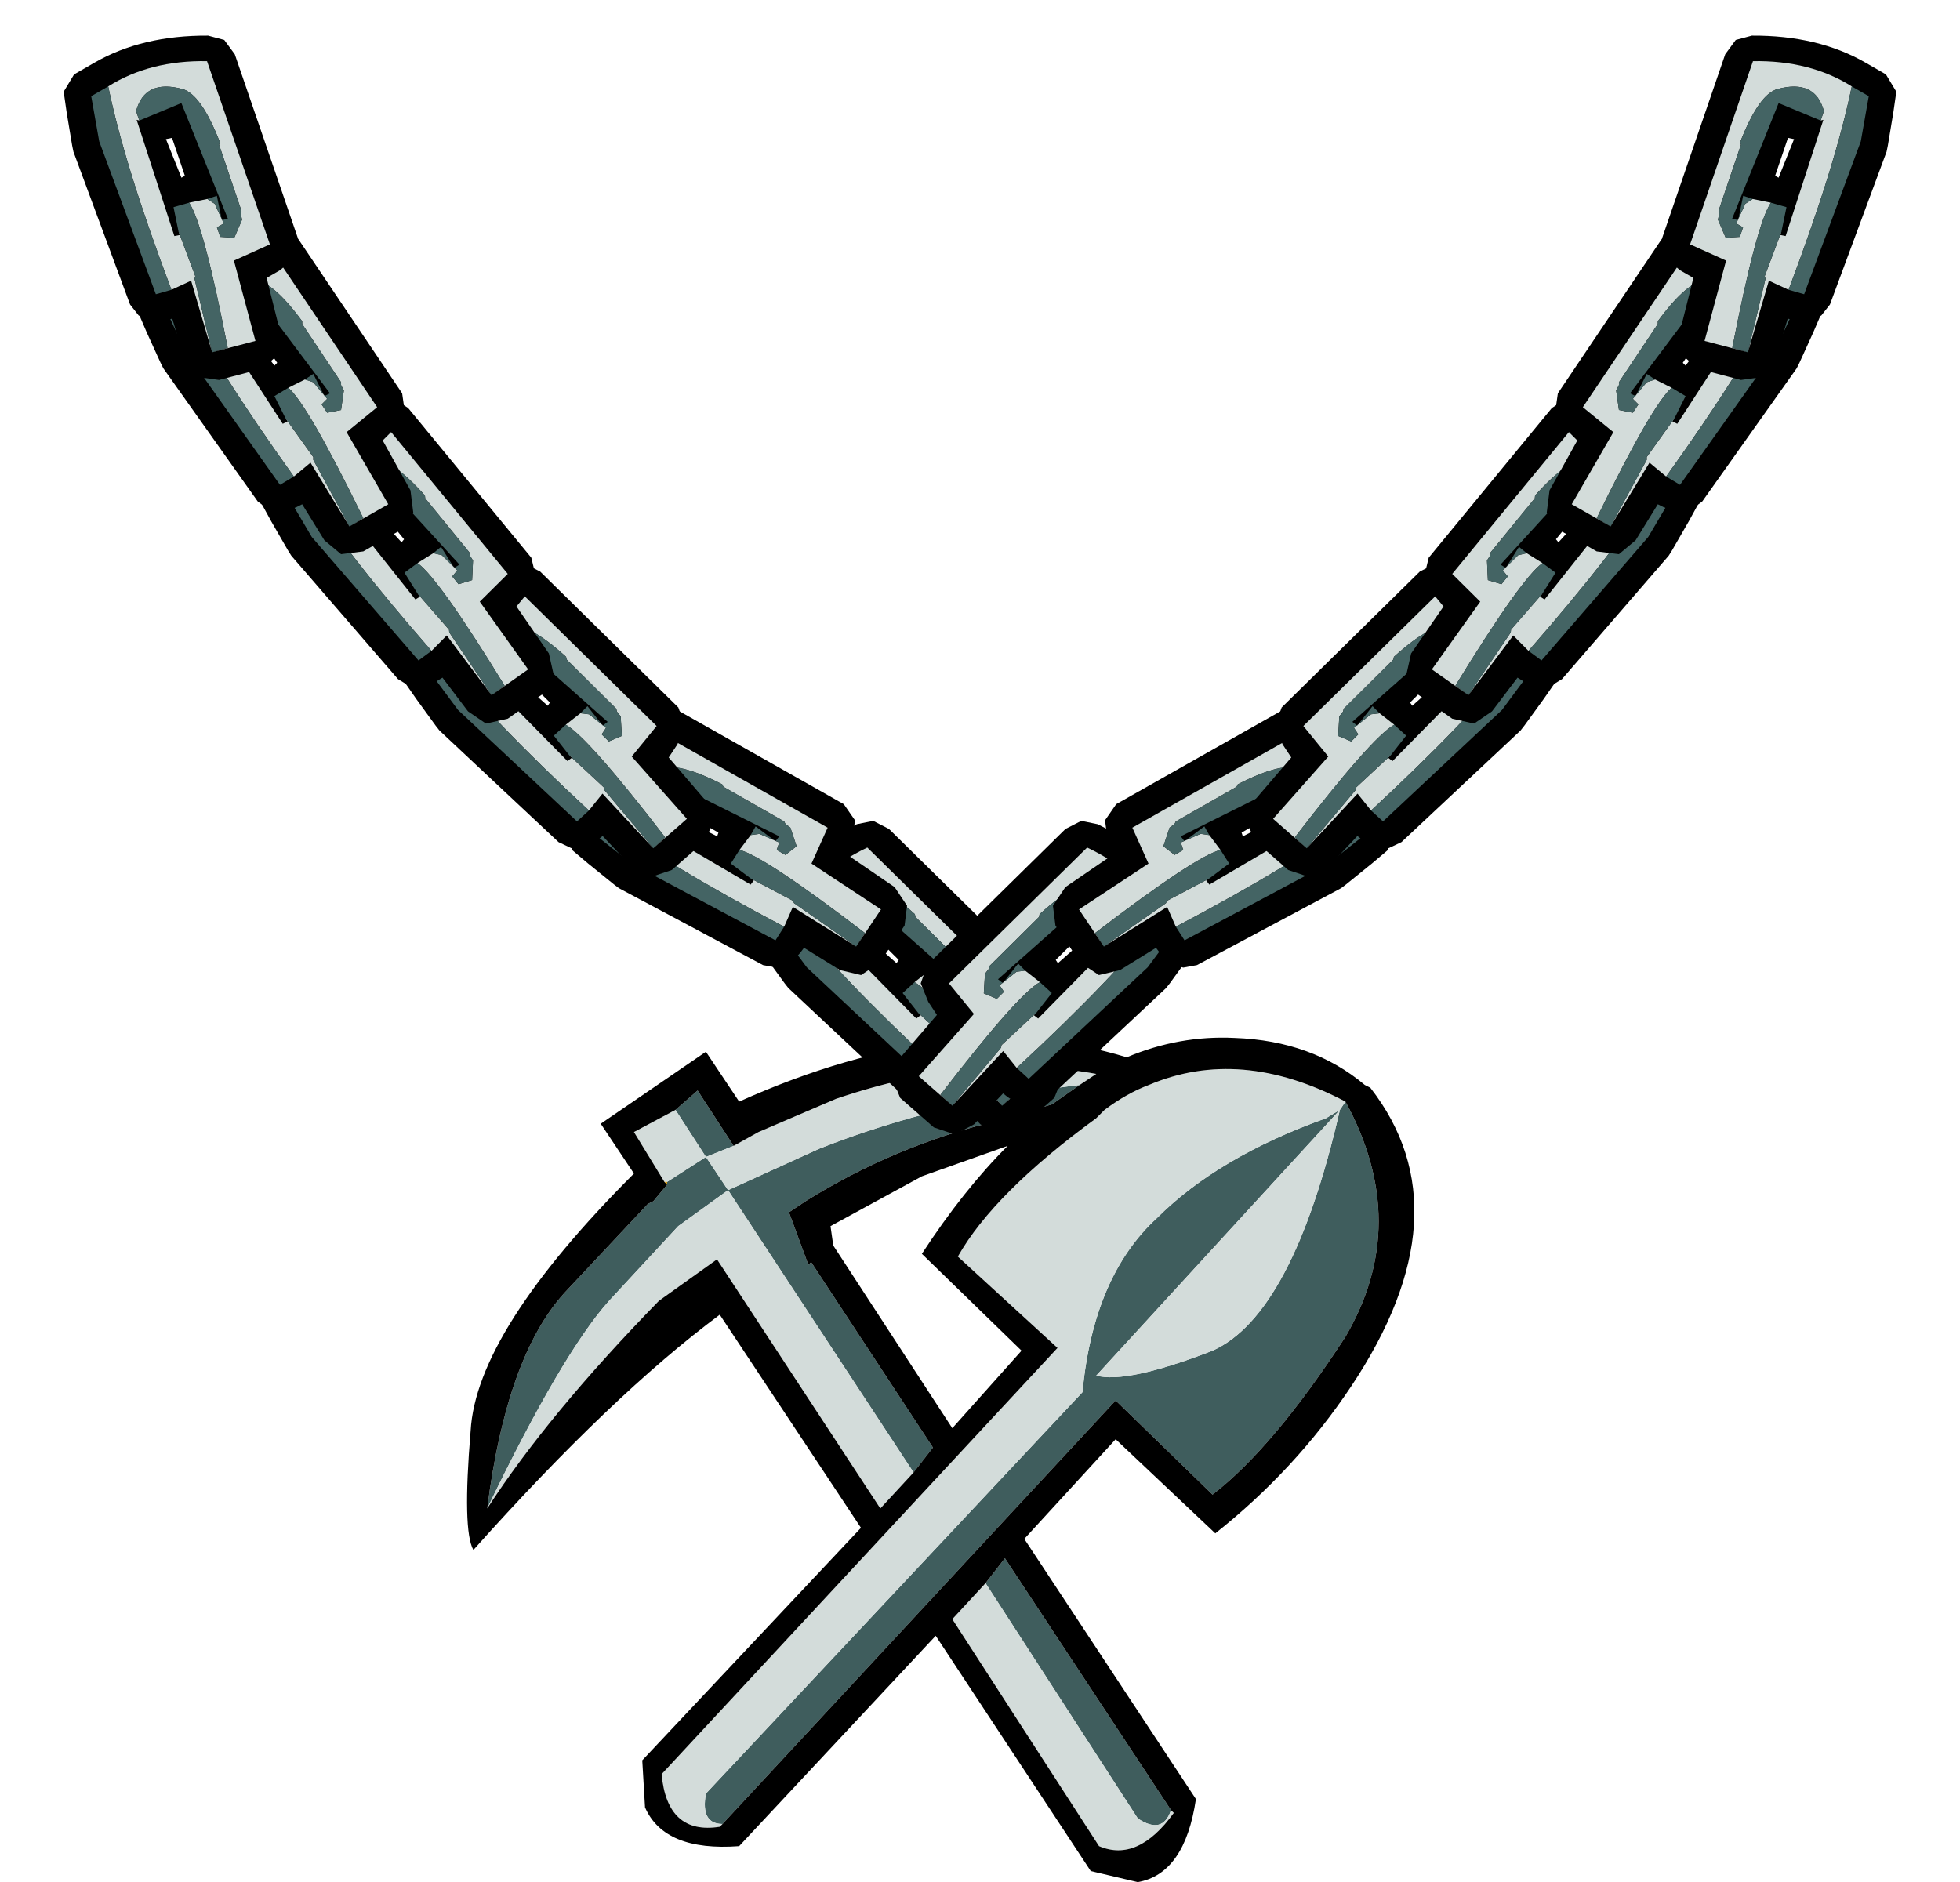
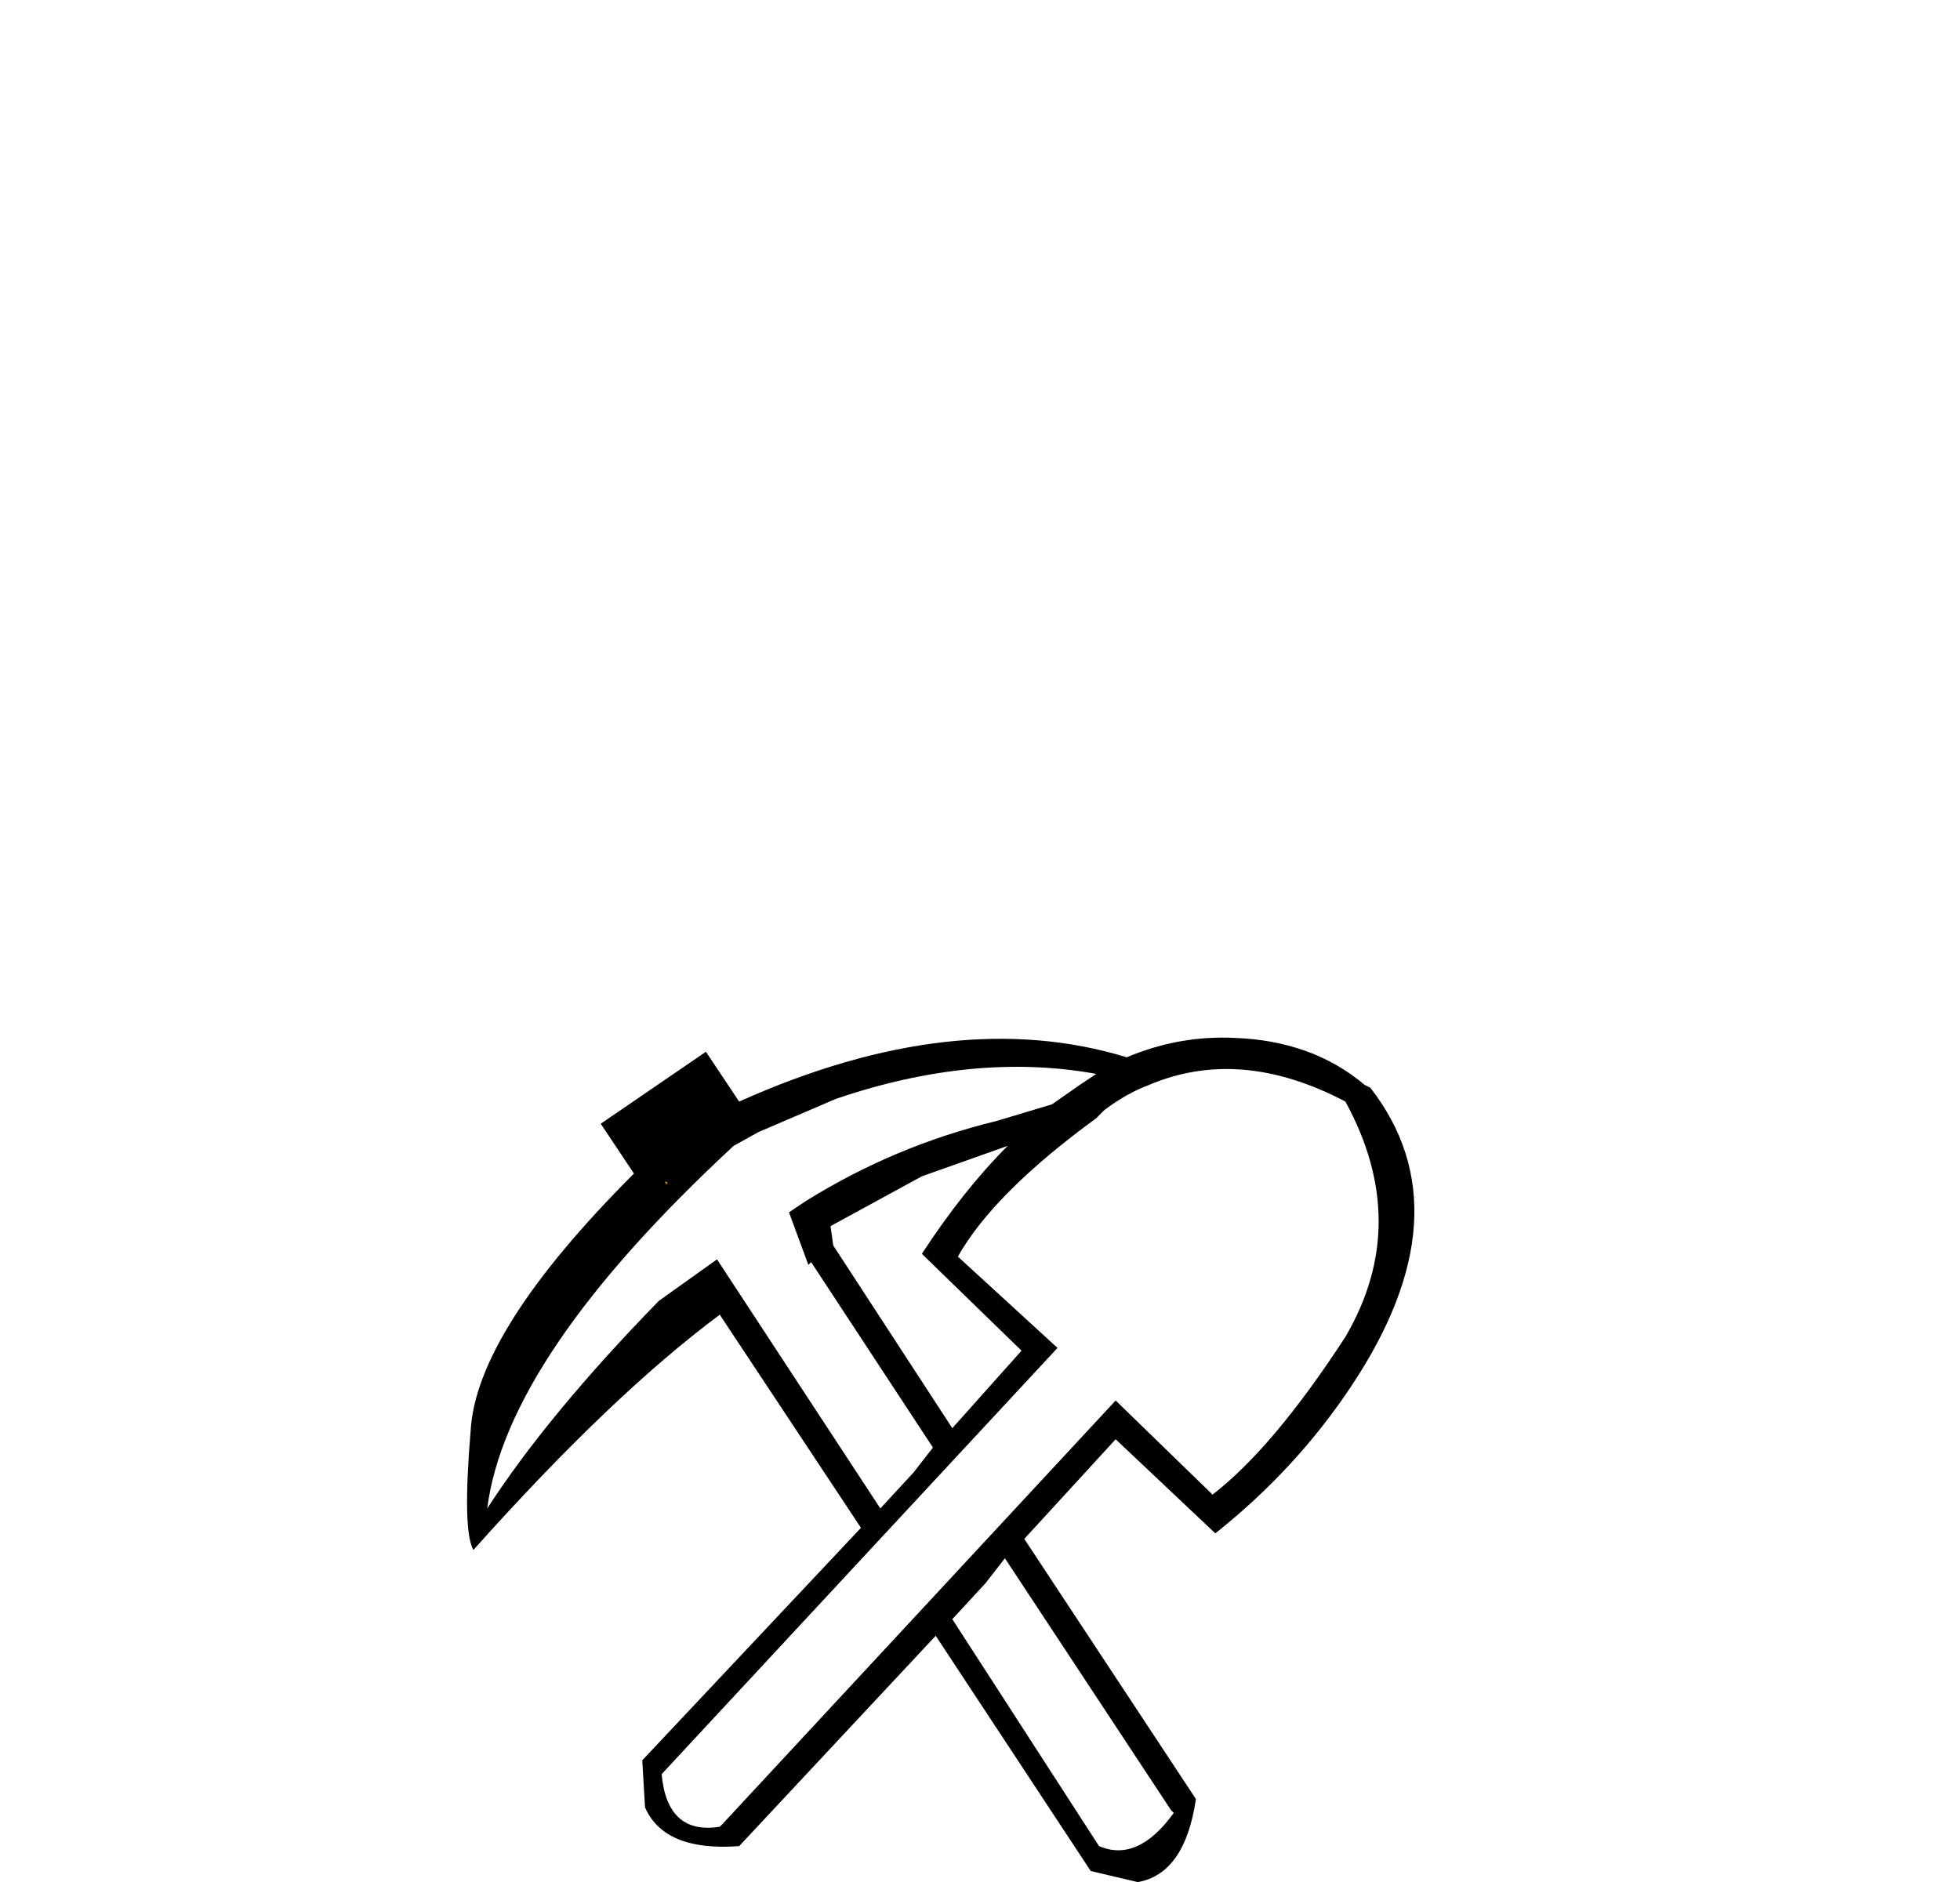
<svg xmlns="http://www.w3.org/2000/svg" xmlns:xlink="http://www.w3.org/1999/xlink" height="34.0px" width="35.4px">
  <g transform="matrix(1.0, 0.0, 0.0, 1.0, -1.0, 0.0)">
    <use height="15.25" transform="matrix(1.0, 0.0, 0.0, 1.0, 9.45, 18.75)" width="17.1" xlink:href="#shape0" />
    <use height="6.05" transform="matrix(0.982, -0.2, 0.2, 0.981, 14.257, 15.29)" width="4.95" xlink:href="#sprite0" />
    <use height="6.05" transform="matrix(-0.982, -0.2, -0.2, 0.981, 23.043, 15.29)" width="4.95" xlink:href="#sprite0" />
    <use height="6.05" transform="matrix(0.897, -0.447, 0.448, 0.895, 10.568, 13.831)" width="4.95" xlink:href="#sprite0" />
    <use height="6.05" transform="matrix(0.982, -0.2, 0.2, 0.981, 7.957, 10.64)" width="4.95" xlink:href="#sprite0" />
    <use height="6.05" transform="matrix(0.998, -0.096, 0.096, 0.997, 5.553, 7.39)" width="4.95" xlink:href="#sprite0" />
    <use height="6.05" transform="matrix(1.003, 0.0, 0.0, 1.002, 3.499, 3.949)" width="4.95" xlink:href="#sprite0" />
    <use height="6.05" transform="matrix(0.969, 0.259, -0.26, 0.967, 2.592, 0.013)" width="4.95" xlink:href="#sprite0" />
    <use height="6.05" transform="matrix(-0.897, -0.447, -0.448, 0.895, 26.832, 13.831)" width="4.95" xlink:href="#sprite0" />
    <use height="6.05" transform="matrix(-0.982, -0.2, -0.2, 0.981, 29.443, 10.64)" width="4.95" xlink:href="#sprite0" />
    <use height="6.05" transform="matrix(-0.998, -0.096, -0.096, 0.997, 31.847, 7.39)" width="4.95" xlink:href="#sprite0" />
    <use height="6.05" transform="matrix(-1.003, 0.0, 0.0, 1.002, 33.901, 3.949)" width="4.95" xlink:href="#sprite0" />
    <use height="6.05" transform="matrix(-0.969, 0.259, 0.26, 0.967, 34.808, 0.013)" width="4.95" xlink:href="#sprite0" />
  </g>
  <defs>
    <g id="shape0" transform="matrix(1.0, 0.0, 0.0, 1.0, -9.45, -18.75)">
-       <path d="M14.05 32.95 Q13.65 32.95 13.75 32.4 L20.55 25.15 Q20.75 23.05 21.9 22.0 23.0 20.9 24.95 20.2 L25.2 20.05 20.8 24.85 Q21.35 25.0 22.9 24.4 24.35 23.75 25.2 20.05 L25.3 19.9 Q26.5 22.1 25.3 24.15 24.0 26.15 22.9 27.0 L21.15 25.3 14.05 32.95 M14.25 20.7 L13.75 20.9 13.2 20.05 13.6 19.7 14.25 20.7 M13.05 21.35 L13.75 20.9 14.15 21.5 15.8 20.75 Q17.95 19.9 20.5 19.6 L20.0 19.95 19.0 20.25 Q17.15 20.7 15.55 21.7 L15.25 21.9 15.6 22.85 15.65 22.8 17.85 26.15 17.5 26.6 14.15 21.5 13.25 22.15 12.0 23.5 Q11.15 24.45 9.8 27.25 10.15 24.5 11.2 23.35 L12.7 21.75 12.8 21.7 13.05 21.4 13.05 21.35 M18.8 28.6 L19.15 28.15 22.15 32.7 Q22.0 33.15 21.55 32.85 L18.8 28.6" fill="#3f5d5d" fill-rule="evenodd" stroke="none" />
-       <path d="M25.3 19.9 L25.2 20.05 Q24.35 23.75 22.9 24.4 21.35 25.0 20.8 24.85 L25.2 20.05 24.95 20.2 Q23.0 20.9 21.9 22.0 20.75 23.05 20.55 25.15 L13.75 32.4 Q13.65 32.95 14.05 32.95 L14.0 33.0 Q13.05 33.15 12.95 32.05 L20.1 24.35 18.3 22.7 Q18.95 21.55 20.8 20.2 L20.95 20.05 Q21.35 19.75 21.75 19.6 23.4 18.9 25.3 19.9 M13.2 20.05 L13.75 20.9 14.25 20.7 14.7 20.45 16.1 19.85 Q18.6 19.0 20.8 19.4 L20.5 19.6 Q17.95 19.9 15.8 20.75 L14.15 21.5 13.75 20.9 13.05 21.35 13.0 21.35 12.45 20.45 13.2 20.05 M9.8 27.25 Q11.15 24.45 12.0 23.5 L13.25 22.15 14.15 21.5 17.5 26.6 16.9 27.25 13.95 22.75 12.9 23.5 Q10.9 25.55 9.8 27.25 M22.15 32.7 L22.2 32.75 Q21.55 33.65 20.85 33.35 L18.2 29.25 18.8 28.6 21.55 32.85 Q22.0 33.15 22.15 32.7" fill="#d3dcda" fill-rule="evenodd" stroke="none" />
-       <path d="M25.65 19.6 L25.75 19.65 Q27.5 21.9 25.4 25.05 24.4 26.55 22.95 27.7 L21.15 26.0 19.5 27.8 22.6 32.5 Q22.4 33.85 21.55 34.0 L20.7 33.8 17.9 29.55 14.35 33.35 Q13.0 33.45 12.65 32.65 L12.6 31.8 16.55 27.6 14.0 23.75 Q12.05 25.2 9.55 28.0 9.35 27.65 9.5 25.85 9.6 24.05 12.45 21.2 L11.85 20.3 13.75 19.0 14.35 19.9 Q18.25 18.15 21.35 19.1 22.3 18.7 23.3 18.75 24.7 18.8 25.65 19.6 M14.05 32.95 L21.15 25.3 22.9 27.0 Q24.0 26.15 25.3 24.15 26.5 22.1 25.3 19.9 23.4 18.9 21.75 19.6 21.35 19.75 20.95 20.05 L20.8 20.2 Q18.95 21.55 18.3 22.7 L20.1 24.35 12.95 32.05 Q13.05 33.15 14.0 33.0 L14.05 32.95 M14.25 20.7 L13.6 19.7 13.2 20.05 12.45 20.45 13.0 21.35 13.05 21.4 12.8 21.7 12.7 21.75 11.2 23.35 Q10.15 24.5 9.8 27.25 10.9 25.55 12.9 23.5 L13.95 22.75 16.9 27.25 17.5 26.6 17.85 26.15 15.65 22.8 15.6 22.85 15.25 21.9 15.55 21.7 Q17.15 20.7 19.0 20.25 L20.0 19.95 20.5 19.6 20.8 19.4 Q18.6 19.0 16.1 19.85 L14.7 20.45 14.25 20.7 M16.0 22.15 L16.05 22.5 18.2 25.8 19.45 24.4 17.65 22.65 Q18.4 21.5 19.2 20.7 L17.65 21.25 16.0 22.15 M18.8 28.6 L18.2 29.25 20.85 33.35 Q21.55 33.65 22.2 32.75 L22.15 32.7 19.15 28.15 18.8 28.6" fill="#000000" fill-rule="evenodd" stroke="none" />
+       <path d="M25.65 19.6 L25.75 19.65 Q27.5 21.9 25.4 25.05 24.4 26.55 22.95 27.7 L21.15 26.0 19.5 27.8 22.6 32.5 Q22.4 33.85 21.55 34.0 L20.7 33.8 17.9 29.55 14.35 33.35 Q13.0 33.45 12.65 32.65 L12.6 31.8 16.55 27.6 14.0 23.75 Q12.05 25.2 9.55 28.0 9.35 27.65 9.5 25.85 9.6 24.05 12.45 21.2 L11.85 20.3 13.75 19.0 14.35 19.9 Q18.25 18.15 21.35 19.1 22.3 18.7 23.3 18.75 24.7 18.8 25.65 19.6 M14.05 32.95 L21.15 25.3 22.9 27.0 Q24.0 26.15 25.3 24.15 26.5 22.1 25.3 19.9 23.4 18.9 21.75 19.6 21.35 19.75 20.95 20.05 L20.8 20.2 Q18.95 21.55 18.3 22.7 L20.1 24.35 12.95 32.05 Q13.05 33.15 14.0 33.0 L14.05 32.95 M14.25 20.7 Q10.15 24.5 9.8 27.25 10.9 25.55 12.9 23.5 L13.95 22.75 16.9 27.25 17.5 26.6 17.85 26.15 15.65 22.8 15.6 22.85 15.25 21.9 15.55 21.7 Q17.15 20.7 19.0 20.25 L20.0 19.95 20.5 19.6 20.8 19.4 Q18.6 19.0 16.1 19.85 L14.7 20.45 14.25 20.7 M16.0 22.15 L16.05 22.5 18.2 25.8 19.45 24.4 17.65 22.65 Q18.4 21.5 19.2 20.7 L17.65 21.25 16.0 22.15 M18.8 28.6 L18.2 29.25 20.85 33.35 Q21.55 33.65 22.2 32.75 L22.15 32.7 19.15 28.15 18.8 28.6" fill="#000000" fill-rule="evenodd" stroke="none" />
      <path d="M13.0 21.35 L13.05 21.35 13.05 21.4 13.0 21.35" fill="#d3960a" fill-rule="evenodd" stroke="none" />
    </g>
    <g id="sprite0" transform="matrix(1.0, 0.0, 0.0, 1.0, 0.4, 0.5)">
      <use height="6.05" transform="matrix(1.0, 0.0, 0.0, 1.0, -0.4, -0.5)" width="4.95" xlink:href="#shape1" />
    </g>
    <g id="shape1" transform="matrix(1.0, 0.0, 0.0, 1.0, 0.4, 0.5)">
-       <path d="M2.15 -0.45 L2.4 -0.25 4.35 2.65 4.4 3.0 4.2 3.3 4.0 3.5 4.5 4.4 4.55 4.8 4.35 5.1 3.65 5.5 3.25 5.55 2.95 5.3 2.55 4.65 2.45 4.7 2.2 4.8 1.95 4.75 1.75 4.6 0.05 2.2 0.0 2.1 -0.25 1.55 -0.4 1.2 -0.3 0.85 0.0 0.55 Q0.7 -0.15 1.85 -0.45 L2.15 -0.45 M1.6 1.55 L2.05 2.15 2.1 2.1 1.7 1.5 1.6 1.55" fill="#000000" fill-rule="evenodd" stroke="none" />
-       <path d="M2.6 2.4 L2.75 2.45 3.0 2.75 2.9 2.85 3.0 3.0 3.25 2.95 3.3 2.6 3.25 2.5 3.25 2.45 3.15 2.3 2.55 1.4 2.55 1.35 Q2.0 0.6 1.65 0.6 0.95 0.6 0.95 1.2 L1.05 1.35 1.0 1.35 2.2 3.2 2.3 3.15 2.25 3.1 2.75 3.8 2.75 3.85 3.4 5.05 3.65 4.9 Q2.65 2.85 2.3 2.55 L2.6 2.4 M2.4 4.15 Q1.0 2.2 0.35 0.9 0.95 0.25 1.95 0.0 L3.9 2.9 3.35 3.35 4.1 4.65 3.4 5.05 2.7 3.9 2.4 4.15" fill="#d3dcda" fill-rule="evenodd" stroke="none" />
-       <path d="M1.05 1.35 L0.95 1.2 Q0.95 0.6 1.65 0.6 2.0 0.6 2.55 1.35 L2.55 1.4 3.15 2.3 3.25 2.45 3.25 2.5 3.3 2.6 3.25 2.95 3.0 3.0 2.9 2.85 3.0 2.75 2.75 2.45 2.6 2.4 2.75 2.3 2.95 2.7 3.05 2.65 1.7 0.85 1.05 1.35 M2.3 2.55 Q2.65 2.85 3.65 4.9 L3.4 5.05 2.75 3.85 2.75 3.8 2.25 3.1 2.05 2.7 2.3 2.55 M2.4 4.15 L2.15 4.3 0.45 1.9 0.1 1.15 0.35 0.9 Q1.0 2.2 2.4 4.15" fill="#446464" fill-rule="evenodd" stroke="none" />
-     </g>
+       </g>
  </defs>
</svg>